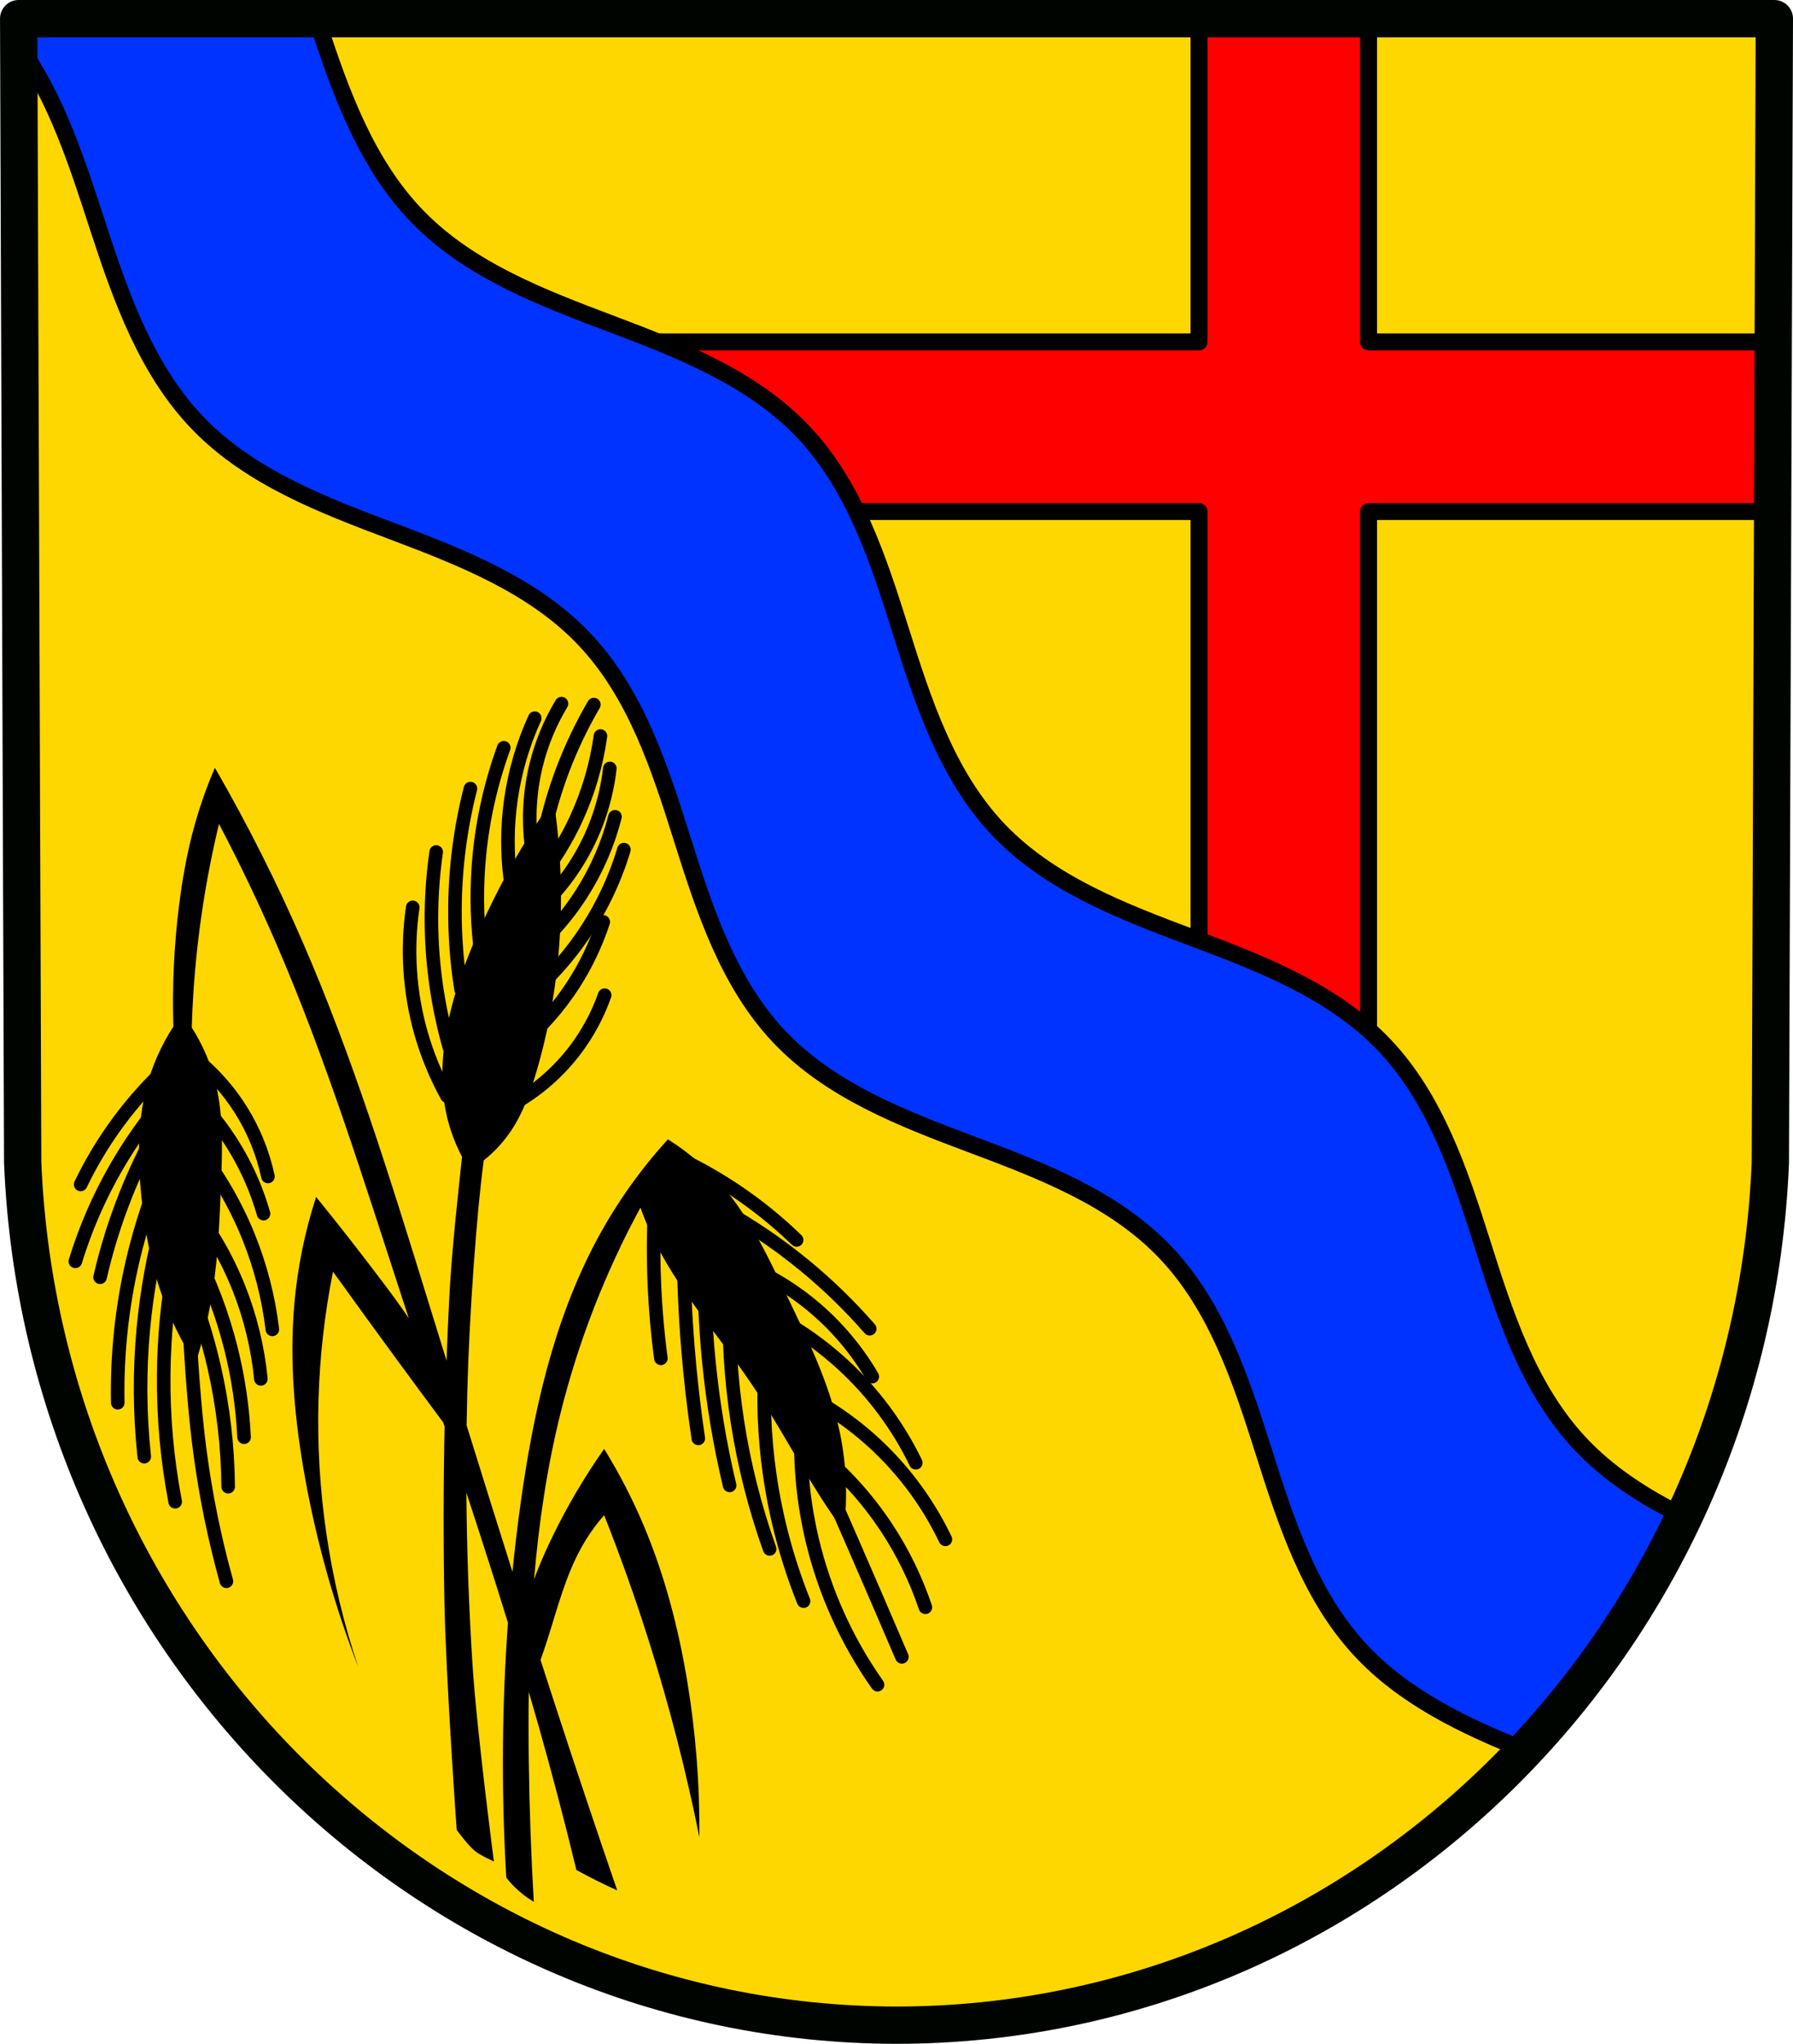
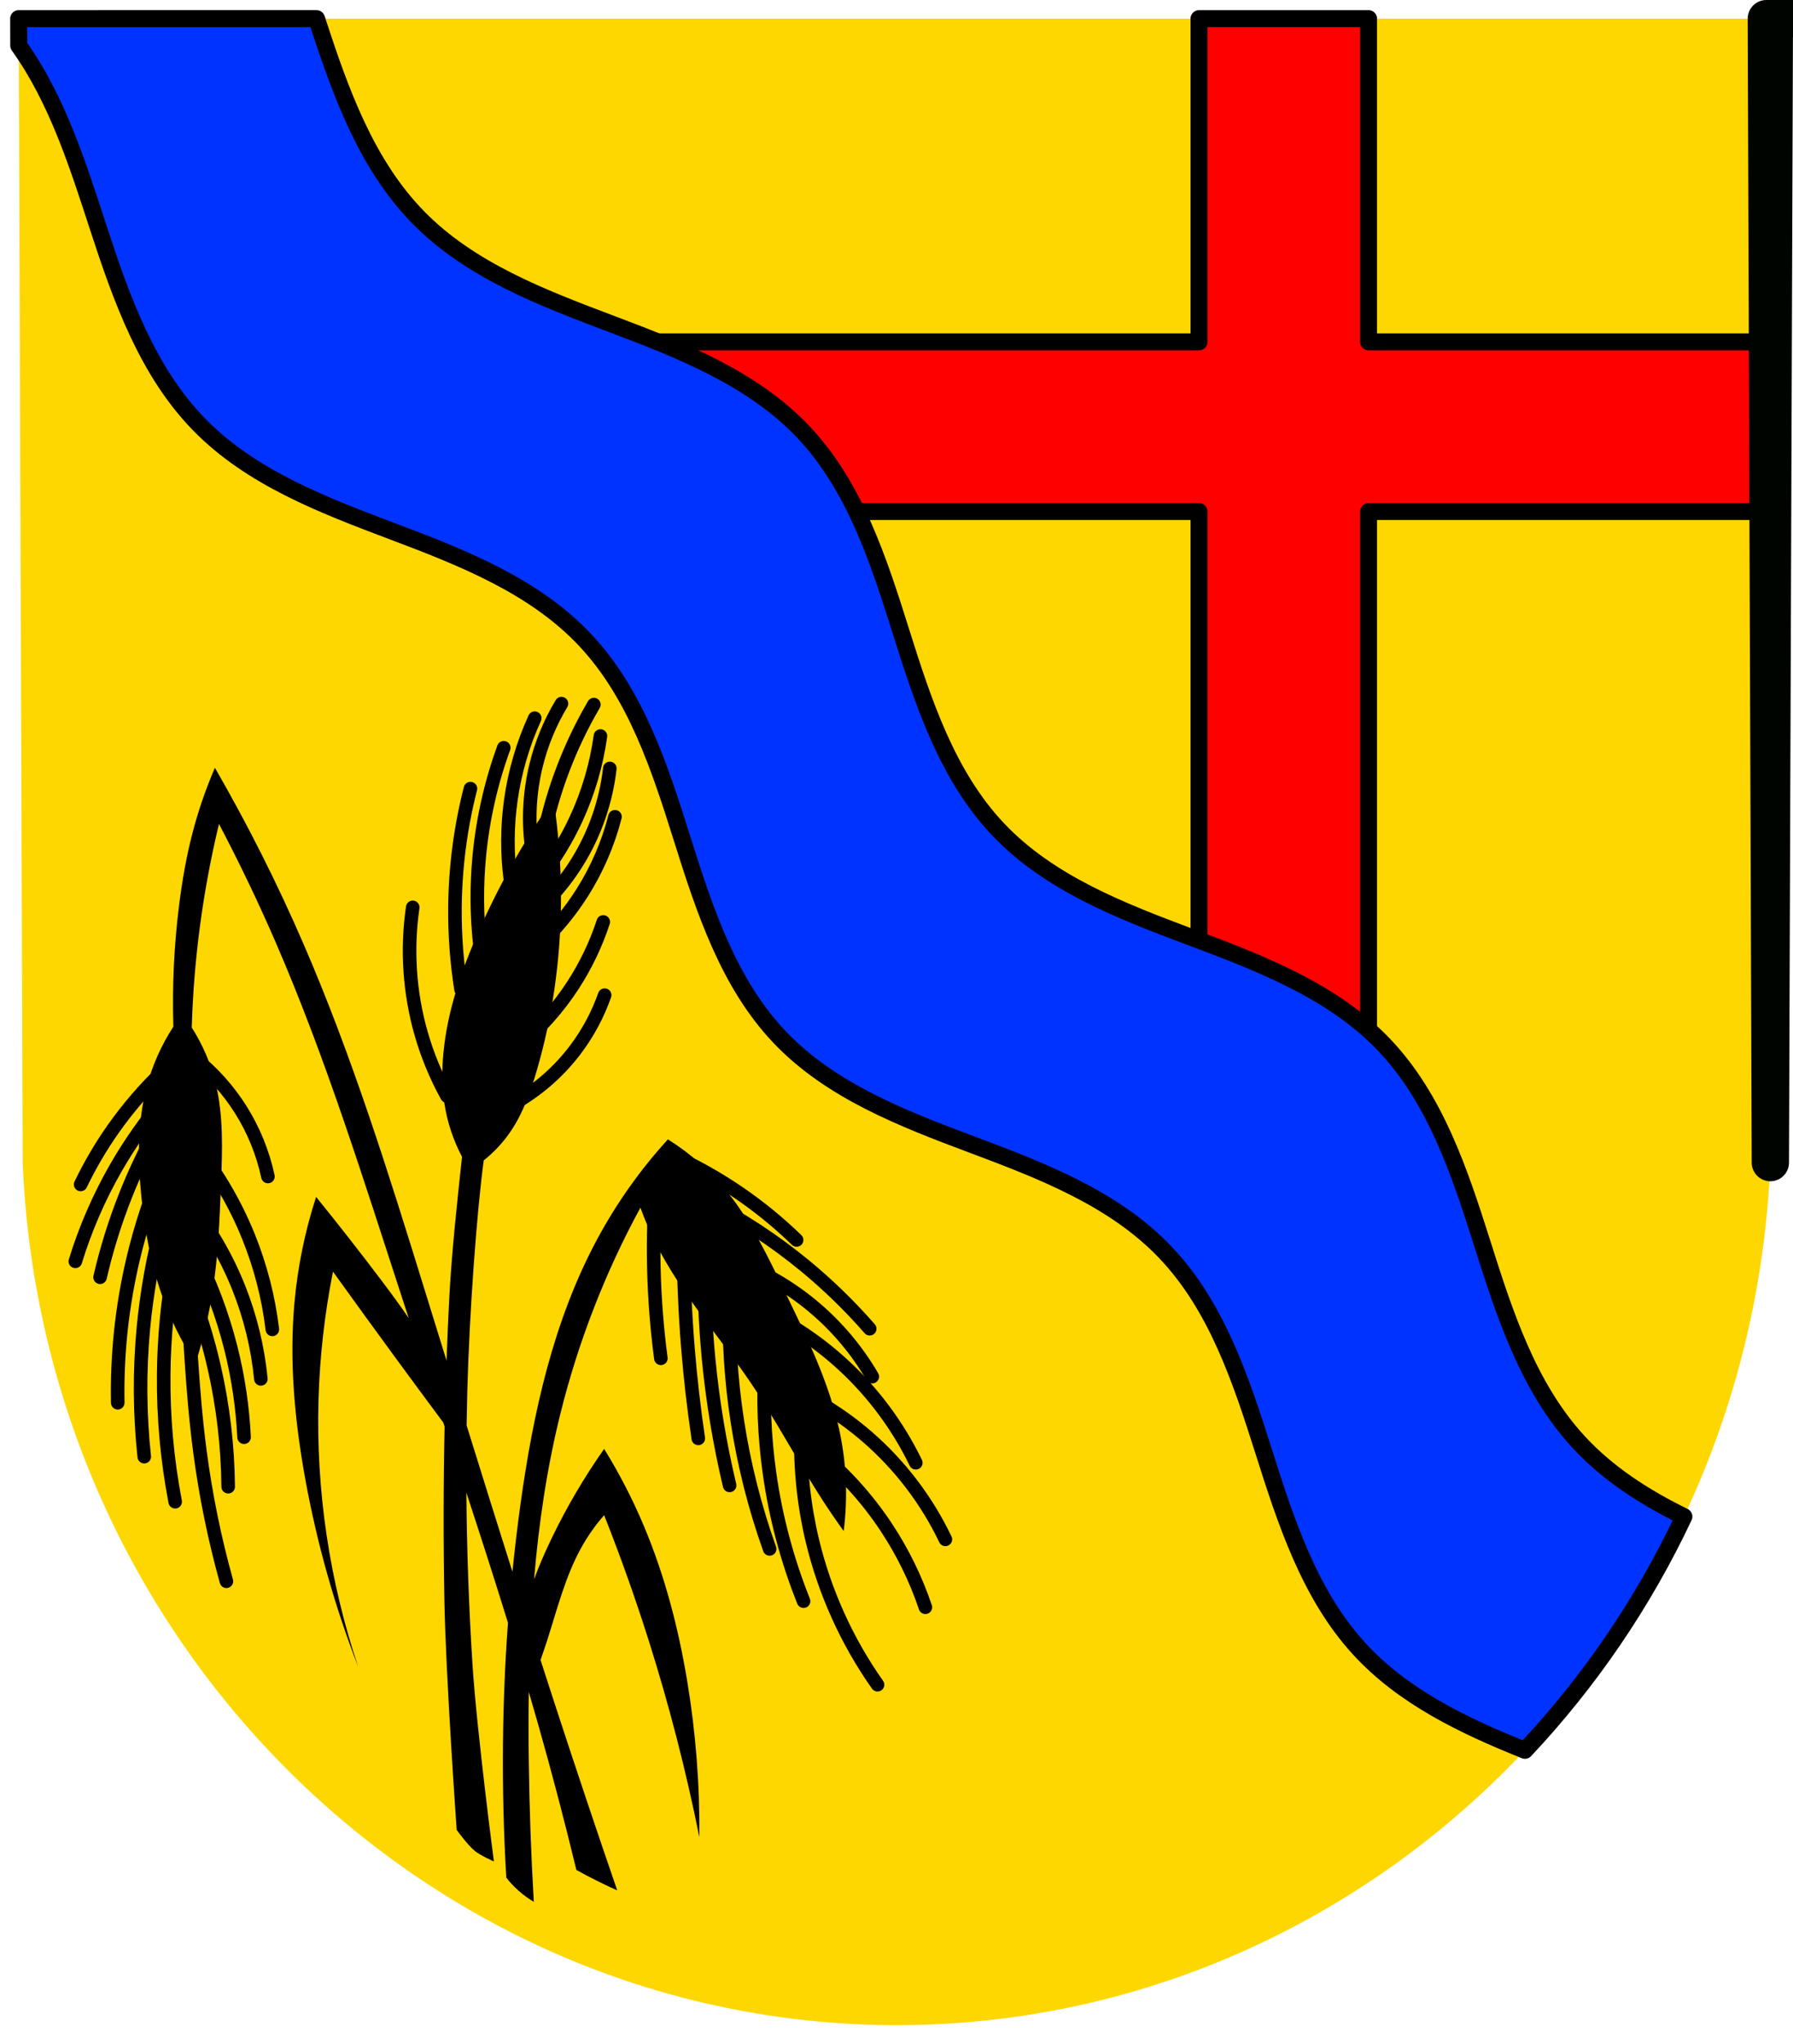
<svg xmlns="http://www.w3.org/2000/svg" xmlns:ns1="http://www.inkscape.org/namespaces/inkscape" xmlns:ns2="http://sodipodi.sourceforge.net/DTD/sodipodi-0.dtd" width="139.93mm" height="159.451mm" viewBox="0 0 139.93 159.451" version="1.1" id="svg8" ns1:version="0.92.5 (2060ec1f9f, 2020-04-08)" ns2:docname="DEU Arbach COA.svg">
  <defs id="defs2">
    <ns1:path-effect effect="spiro" id="path-effect1735" is_visible="true" />
    <ns1:path-effect effect="spiro" id="path-effect1407" is_visible="true" />
    <ns1:path-effect effect="spiro" id="path-effect1403" is_visible="true" />
    <ns1:path-effect effect="spiro" id="path-effect1220" is_visible="true" />
    <ns1:path-effect effect="spiro" id="path-effect1216" is_visible="true" />
    <ns1:path-effect effect="spiro" id="path-effect1212" is_visible="true" />
    <ns1:path-effect effect="spiro" id="path-effect1208" is_visible="true" />
    <ns1:path-effect effect="spiro" id="path-effect1204" is_visible="true" />
    <ns1:path-effect effect="spiro" id="path-effect1200" is_visible="true" />
    <ns1:path-effect effect="spiro" id="path-effect1196" is_visible="true" />
    <ns1:path-effect effect="spiro" id="path-effect1192" is_visible="true" />
    <ns1:path-effect effect="spiro" id="path-effect1188" is_visible="true" />
    <ns1:path-effect effect="spiro" id="path-effect1184" is_visible="true" />
    <ns1:path-effect effect="spiro" id="path-effect1180" is_visible="true" />
    <ns1:path-effect effect="spiro" id="path-effect1176" is_visible="true" />
    <ns1:path-effect effect="spiro" id="path-effect1172" is_visible="true" />
    <ns1:path-effect effect="spiro" id="path-effect989" is_visible="true" />
    <ns1:path-effect effect="spiro" id="path-effect985" is_visible="true" />
    <ns1:path-effect effect="spiro" id="path-effect981" is_visible="true" />
    <ns1:path-effect effect="spiro" id="path-effect977" is_visible="true" />
    <ns1:path-effect effect="spiro" id="path-effect973" is_visible="true" />
    <ns1:path-effect effect="spiro" id="path-effect969" is_visible="true" />
    <ns1:path-effect effect="spiro" id="path-effect965" is_visible="true" />
    <ns1:path-effect effect="spiro" id="path-effect961" is_visible="true" />
    <ns1:path-effect effect="spiro" id="path-effect957" is_visible="true" />
    <ns1:path-effect effect="spiro" id="path-effect953" is_visible="true" />
    <ns1:path-effect effect="spiro" id="path-effect949" is_visible="true" />
    <ns1:path-effect effect="spiro" id="path-effect945" is_visible="true" />
    <ns1:path-effect effect="spiro" id="path-effect941" is_visible="true" />
    <ns1:path-effect effect="spiro" id="path-effect1541" is_visible="true" />
    <ns1:path-effect effect="spiro" id="path-effect1493" is_visible="true" />
    <ns1:path-effect effect="spiro" id="path-effect1489" is_visible="true" />
    <ns1:path-effect effect="spiro" id="path-effect1279" is_visible="true" />
    <ns1:path-effect effect="spiro" id="path-effect1275" is_visible="true" />
    <ns1:path-effect effect="spiro" id="path-effect1271" is_visible="true" />
    <ns1:path-effect effect="spiro" id="path-effect1267" is_visible="true" />
    <ns1:path-effect effect="spiro" id="path-effect1263" is_visible="true" />
    <ns1:path-effect effect="spiro" id="path-effect1259" is_visible="true" />
    <ns1:path-effect effect="spiro" id="path-effect1255" is_visible="true" />
    <ns1:path-effect effect="spiro" id="path-effect1251" is_visible="true" />
    <ns1:path-effect effect="spiro" id="path-effect1247" is_visible="true" />
    <ns1:path-effect effect="spiro" id="path-effect1243" is_visible="true" />
    <ns1:path-effect effect="spiro" id="path-effect1239" is_visible="true" />
    <ns1:path-effect effect="spiro" id="path-effect1235" is_visible="true" />
    <ns1:path-effect effect="spiro" id="path-effect1231" is_visible="true" />
    <ns1:path-effect effect="spiro" id="path-effect1226" is_visible="true" />
    <ns1:path-effect effect="spiro" id="path-effect12566-8" is_visible="true" />
    <ns1:path-effect effect="spiro" id="path-effect13166-1" is_visible="true" />
    <ns1:path-effect effect="spiro" id="path-effect13014-2" is_visible="true" />
    <ns1:path-effect effect="spiro" id="path-effect12606-5" is_visible="true" />
    <ns1:path-effect effect="spiro" id="path-effect13858" is_visible="true" />
    <ns1:path-effect effect="spiro" id="path-effect12498-4" is_visible="true" />
    <ns1:path-effect effect="spiro" id="path-effect1231-6" is_visible="true" />
    <ns1:path-effect effect="spiro" id="path-effect1235-9" is_visible="true" />
    <ns1:path-effect effect="spiro" id="path-effect1239-7" is_visible="true" />
    <ns1:path-effect effect="spiro" id="path-effect1243-8" is_visible="true" />
    <ns1:path-effect effect="spiro" id="path-effect1247-3" is_visible="true" />
    <ns1:path-effect effect="spiro" id="path-effect1251-0" is_visible="true" />
    <ns1:path-effect effect="spiro" id="path-effect1255-0" is_visible="true" />
    <ns1:path-effect effect="spiro" id="path-effect1259-7" is_visible="true" />
    <ns1:path-effect effect="spiro" id="path-effect1263-4" is_visible="true" />
    <ns1:path-effect effect="spiro" id="path-effect1267-7" is_visible="true" />
    <ns1:path-effect effect="spiro" id="path-effect1271-3" is_visible="true" />
    <ns1:path-effect effect="spiro" id="path-effect1275-5" is_visible="true" />
    <ns1:path-effect effect="spiro" id="path-effect1279-4" is_visible="true" />
    <ns1:path-effect effect="spiro" id="path-effect1541-0" is_visible="true" />
    <ns1:path-effect effect="spiro" id="path-effect941-6" is_visible="true" />
    <ns1:path-effect effect="spiro" id="path-effect945-4" is_visible="true" />
    <ns1:path-effect effect="spiro" id="path-effect949-8" is_visible="true" />
    <ns1:path-effect effect="spiro" id="path-effect953-3" is_visible="true" />
    <ns1:path-effect effect="spiro" id="path-effect957-8" is_visible="true" />
    <ns1:path-effect effect="spiro" id="path-effect961-7" is_visible="true" />
    <ns1:path-effect effect="spiro" id="path-effect965-6" is_visible="true" />
    <ns1:path-effect effect="spiro" id="path-effect969-7" is_visible="true" />
    <ns1:path-effect effect="spiro" id="path-effect973-2" is_visible="true" />
    <ns1:path-effect effect="spiro" id="path-effect977-1" is_visible="true" />
    <ns1:path-effect effect="spiro" id="path-effect981-5" is_visible="true" />
    <ns1:path-effect effect="spiro" id="path-effect985-0" is_visible="true" />
    <ns1:path-effect effect="spiro" id="path-effect989-8" is_visible="true" />
    <ns1:path-effect effect="spiro" id="path-effect1172-0" is_visible="true" />
    <ns1:path-effect effect="spiro" id="path-effect1176-9" is_visible="true" />
    <ns1:path-effect effect="spiro" id="path-effect1180-0" is_visible="true" />
    <ns1:path-effect effect="spiro" id="path-effect1184-4" is_visible="true" />
    <ns1:path-effect effect="spiro" id="path-effect1188-2" is_visible="true" />
    <ns1:path-effect effect="spiro" id="path-effect1192-5" is_visible="true" />
    <ns1:path-effect effect="spiro" id="path-effect1196-1" is_visible="true" />
    <ns1:path-effect effect="spiro" id="path-effect1200-1" is_visible="true" />
    <ns1:path-effect effect="spiro" id="path-effect1204-0" is_visible="true" />
    <ns1:path-effect effect="spiro" id="path-effect1208-6" is_visible="true" />
    <ns1:path-effect effect="spiro" id="path-effect1212-8" is_visible="true" />
    <ns1:path-effect effect="spiro" id="path-effect1216-5" is_visible="true" />
    <ns1:path-effect effect="spiro" id="path-effect1220-1" is_visible="true" />
    <ns1:path-effect effect="spiro" id="path-effect1735-0" is_visible="true" />
  </defs>
  <ns2:namedview id="base" pagecolor="#ffffff" bordercolor="#666666" borderopacity="1.0" ns1:pageopacity="0.0" ns1:pageshadow="2" ns1:zoom="1.3158534" ns1:cx="264.43404" ns1:cy="301.32537" ns1:document-units="mm" ns1:current-layer="layer1" showgrid="false" ns1:window-width="1920" ns1:window-height="1046" ns1:window-x="-11" ns1:window-y="-11" ns1:window-maximized="1" fit-margin-top="0" fit-margin-left="0" fit-margin-right="0" fit-margin-bottom="0" ns1:snap-midpoints="true" ns1:snap-smooth-nodes="true" ns1:snap-nodes="true" ns1:snap-global="false" />
  <g ns1:label="Ebene 1" ns1:groupmode="layer" id="layer1" transform="translate(275.865,-207.904)">
    <path style="fill:#ffd700;fill-opacity:1;fill-rule:evenodd;stroke:none;stroke-width:2.91;stroke-linecap:round;stroke-linejoin:round;stroke-miterlimit:4;stroke-dasharray:none;stroke-opacity:1" ns1:connector-curvature="0" d="m -137.39,209.359 -0.313,89.247 c -1.525,37.541 -31.656,67.273 -68.196,67.294 -36.508,-0.046 -66.65,-29.789 -68.196,-67.294 l -0.313,-89.247 h 68.508 z" id="path10563-0-6-2-4-7" ns2:nodetypes="ccccccc" />
    <path ns1:connector-curvature="0" style="opacity:1;fill:#ff0000;fill-opacity:1;fill-rule:evenodd;stroke:#000000;stroke-width:1.323;stroke-linecap:round;stroke-linejoin:round;stroke-miterlimit:4;stroke-dasharray:none;stroke-opacity:1;paint-order:markers fill stroke" d="m -182.292,209.359 v 25.219 h -46.524 v 13.234 h 46.524 v 41.274 h 13.234 v -41.274 h 31.532 l 0.046,-13.234 h -31.578 v -25.219 z" id="rect1140-5" ns2:nodetypes="ccccccccccccc" />
    <g id="g1937" transform="translate(0,3.558)">
      <path id="path1222-7" transform="matrix(0.265,0,0,0.265,-275.865,207.904)" d="m 63.287,212.602 c -2.732,6.324 -4.967,12.863 -6.682,19.535 -1.753,6.822 -2.959,13.776 -3.844,20.764 -1.506,11.902 -2.066,23.922 -1.707,35.914 -3.574,5.499 -6.273,11.567 -7.916,17.916 -2.704,10.451 -2.58,21.439 -1.504,32.18 0.982,9.804 2.755,19.571 6.016,28.869 2.483,7.082 5.823,13.863 9.924,20.148 2.277,-7.066 3.989,-14.314 5.113,-21.652 1.584,-10.341 1.997,-20.821 2.404,-31.275 0.38,-9.761 0.743,-19.665 -1.504,-29.172 -1.402,-5.932 -3.833,-11.61 -7.117,-16.744 0.108,-3.543 0.266,-7.084 0.502,-10.621 1.109,-16.613 3.626,-33.132 7.518,-49.32 6.056,11.51 11.676,23.249 16.842,35.186 14.752,34.087 25.757,69.649 37.291,104.955 0.585,1.791 1.178,3.581 1.766,5.371 -2.592,-3.821 -5.348,-7.539 -8.129,-11.223 -6.247,-8.273 -12.637,-16.436 -19.166,-24.488 -3.291,10.128 -5.437,20.626 -6.387,31.232 -1.548,17.289 0.087,34.74 3.193,51.818 3.436,18.895 8.674,37.463 15.617,55.369 -8.503,-25.301 -12.489,-52.113 -11.713,-78.793 0.368,-12.63 1.795,-25.23 4.26,-37.623 6.232,8.664 12.502,17.302 18.811,25.91 4.53,6.181 9.089,12.342 13.658,18.494 0.133,0.402 0.267,0.803 0.4,1.205 -0.359,17.073 -0.379,34.154 -0.06,51.223 0.42,22.534 3.621,67.516 3.621,67.516 0,0 3.247,4.496 5.377,6.221 1.652,1.337 5.586,3.074 5.586,3.074 0,0 -5.073,-38.643 -6.311,-58.076 -1.07,-16.805 -1.67,-33.651 -1.797,-50.498 4.177,12.739 8.289,25.499 12.246,38.305 -0.872,11.907 -1.359,23.843 -1.471,35.781 -0.122,13.091 0.206,26.186 0.982,39.254 1.037,1.322 2.186,2.554 3.434,3.68 1.435,1.295 3,2.446 4.662,3.434 -0.795,-13.726 -1.287,-27.468 -1.473,-41.215 -0.092,-6.847 -0.099,-13.706 0.002,-20.564 0.975,3.329 1.941,6.661 2.887,9.998 3.983,14.06 7.693,28.2 11.127,42.404 1.885,1.039 3.791,2.042 5.715,3.008 2.084,1.046 4.189,2.047 6.314,3.006 -6.153,-17.897 -12.167,-35.841 -18.043,-53.83 -1.524,-4.667 -3.038,-9.337 -4.545,-14.01 0.712,-2.013 1.403,-4.033 2.053,-6.066 2.923,-9.145 5.283,-18.578 9.938,-26.975 1.897,-3.423 4.163,-6.641 6.744,-9.582 4.812,12.144 9.192,24.458 13.131,36.912 6.008,18.996 10.988,38.317 14.908,57.852 0.143,-15.326 -1.047,-30.664 -3.551,-45.785 -2.594,-15.668 -6.613,-31.148 -12.775,-45.785 -3.309,-7.859 -7.229,-15.461 -11.713,-22.715 -5.771,8.209 -10.88,16.883 -15.262,25.91 -1.969,4.057 -3.793,8.216 -5.371,12.457 1.383,-16.445 3.784,-32.768 7.764,-48.785 5.239,-21.089 13.175,-41.504 23.553,-60.596 1.327,3.691 2.886,7.298 4.662,10.795 7.498,14.758 18.715,27.242 27.967,40.969 7.448,11.05 13.622,22.908 20.854,34.102 2.043,3.163 4.171,6.274 6.379,9.324 1.247,-9.789 0.831,-19.79 -1.227,-29.441 -3.085,-14.474 -9.75,-27.891 -16.191,-41.215 -4.859,-10.05 -9.691,-20.248 -16.684,-28.949 -4.958,-6.169 -10.956,-11.501 -17.664,-15.701 -8.127,8.906 -15.148,18.818 -20.854,29.439 -12.879,23.978 -18.832,51.056 -22.57,78.016 -0.916,6.603 -1.692,13.225 -2.361,19.857 -4.541,-14.354 -9.036,-28.723 -13.498,-43.102 0.049,-3.344 0.118,-6.687 0.205,-10.029 0.593,-22.713 2.771,-52.841 4.846,-67.988 3.114,-2.482 5.853,-5.435 8.062,-8.748 3.524,-5.283 5.686,-11.348 7.475,-17.441 4.69,-15.979 7.035,-32.627 7.197,-49.279 0.101,-10.373 -0.64,-20.753 -2.215,-31.006 -8.65,12.334 -16.079,25.523 -22.146,39.312 -4.973,11.303 -9.063,23.143 -10.244,35.436 -0.478,4.974 -0.474,10.009 0.277,14.949 0.834,5.486 2.61,10.823 5.193,15.734 -1.23,11.456 -3.001,27.423 -3.736,41.189 -0.335,6.268 -0.595,12.539 -0.824,18.812 -2.09,-6.755 -4.18,-13.511 -6.27,-20.266 C 114.56,332.362 103.802,297.786 89.451,264.629 81.737,246.804 72.996,229.423 63.287,212.602 Z" style="fill:#000000;stroke:none;stroke-width:1px;stroke-linecap:butt;stroke-linejoin:miter;stroke-opacity:1" ns1:connector-curvature="0" />
      <path transform="translate(157.979,-4.63e-6)" ns2:nodetypes="cac" ns1:original-d="m -387.4968,259.31281 c -0.80548,1.68447 -1.74875,3.31045 -2.41723,5.0542 -0.61949,1.61596 -0.97639,3.32036 -1.46498,4.98095" ns1:path-effect="#path-effect1231-6" ns1:connector-curvature="0" id="path1229-7" d="m -387.497,259.313 c -0.944,1.614 -1.753,3.306 -2.417,5.054 -0.615,1.619 -1.105,3.286 -1.465,4.981" style="fill:none;stroke:#000000;stroke-width:1.058;stroke-linecap:round;stroke-linejoin:round;stroke-miterlimit:4;stroke-dasharray:none;stroke-opacity:1" />
      <path transform="translate(157.979,-4.63e-6)" ns2:nodetypes="cac" ns1:original-d="m -390.0239,259.23956 c -0.65898,1.5868 -1.5923,3.11149 -1.97773,4.79782 -0.46595,2.0386 -0.2439,4.17495 -0.36625,6.26282" ns1:path-effect="#path-effect1235-9" ns1:connector-curvature="0" id="path1233-1" d="m -390.024,259.24 c -0.895,1.488 -1.564,3.111 -1.978,4.798 -0.501,2.042 -0.626,4.176 -0.366,6.263" style="fill:none;stroke:#000000;stroke-width:1.058;stroke-linecap:round;stroke-linejoin:round;stroke-miterlimit:4;stroke-dasharray:none;stroke-opacity:1" />
      <path transform="translate(157.979,-4.63e-6)" ns2:nodetypes="cac" ns1:original-d="m -392.11151,260.37492 c -0.62235,2.11176 -1.54684,4.20727 -1.86785,6.40931 -0.29587,2.02956 -0.0242,4.1017 -0.0366,6.15294" ns1:path-effect="#path-effect1239-7" ns1:connector-curvature="0" id="path1237-1" d="m -392.112,260.375 c -0.927,2.032 -1.558,4.198 -1.868,6.409 -0.285,2.037 -0.297,4.112 -0.037,6.153" style="fill:none;stroke:#000000;stroke-width:1.058;stroke-linecap:round;stroke-linejoin:round;stroke-miterlimit:4;stroke-dasharray:none;stroke-opacity:1" />
      <path transform="translate(157.979,-4.63e-6)" ns2:nodetypes="cac" ns1:original-d="m -394.52873,262.68227 c -0.62236,2.771 -1.59257,5.53721 -1.90448,8.38704 -0.25237,2.30582 0.0247,4.63886 0.0366,6.95868" ns1:path-effect="#path-effect1243-8" ns1:connector-curvature="0" id="path1241-6" d="m -394.529,262.682 c -0.985,2.701 -1.626,5.526 -1.904,8.387 -0.225,2.313 -0.213,4.648 0.037,6.959" style="fill:none;stroke:#000000;stroke-width:1.058;stroke-linecap:round;stroke-linejoin:round;stroke-miterlimit:4;stroke-dasharray:none;stroke-opacity:1" />
      <path transform="translate(157.979,-4.63e-6)" ns2:nodetypes="cac" ns1:original-d="m -397.12908,265.86861 c -0.40261,3.08842 -1.12322,6.17688 -1.20861,9.30266 -0.0582,2.12936 0.31768,4.24819 0.47612,6.37269" ns1:path-effect="#path-effect1247-3" ns1:connector-curvature="0" id="path1245-7" d="m -397.129,265.869 c -0.777,3.037 -1.184,6.168 -1.209,9.303 -0.017,2.132 0.143,4.266 0.476,6.373" style="fill:none;stroke:#000000;stroke-width:1.058;stroke-linecap:round;stroke-linejoin:round;stroke-miterlimit:4;stroke-dasharray:none;stroke-opacity:1" />
-       <path transform="translate(157.979,-4.63e-6)" ns2:nodetypes="cac" ns1:original-d="m -399.80268,270.81294 c -0.0486,3.07621 -0.42113,6.1892 -0.1465,9.26603 0.18029,2.01989 0.78159,3.97962 1.17199,5.96982" ns1:path-effect="#path-effect1251-0" ns1:connector-curvature="0" id="path1249-3" d="m -399.803,270.813 c -0.44,3.066 -0.489,6.188 -0.146,9.266 0.225,2.018 0.617,4.017 1.172,5.97" style="fill:none;stroke:#000000;stroke-width:1.058;stroke-linecap:round;stroke-linejoin:round;stroke-miterlimit:4;stroke-dasharray:none;stroke-opacity:1" />
      <path transform="translate(157.979,-4.63e-6)" ns2:nodetypes="cac" ns1:original-d="m -401.63391,275.13465 c 0.22001,3.27153 -0.0894,6.64694 0.65924,9.85202 0.39966,1.711 1.34317,3.24712 2.01436,4.87108" ns1:path-effect="#path-effect1255-0" ns1:connector-curvature="0" id="path1253-9" d="m -401.634,275.135 c -0.481,3.281 -0.255,6.664 0.659,9.852 0.485,1.693 1.163,3.33 2.014,4.871" style="fill:none;stroke:#000000;stroke-width:1.058;stroke-linecap:round;stroke-linejoin:round;stroke-miterlimit:4;stroke-dasharray:none;stroke-opacity:1" />
      <path transform="translate(157.979,-4.63e-6)" ns2:nodetypes="cac" ns1:original-d="m -393.42999,290.26062 c 1.50187,-1.33096 3.23141,-2.42383 4.4682,-3.99208 1.00458,-1.27381 1.5385,-2.85699 2.30736,-4.28509" ns1:path-effect="#path-effect1259-7" ns1:connector-curvature="0" id="path1257-7" d="m -393.43,290.261 c 1.727,-1.028 3.253,-2.392 4.468,-3.992 0.985,-1.297 1.767,-2.749 2.307,-4.285" style="fill:none;stroke:#000000;stroke-width:1.058;stroke-linecap:round;stroke-linejoin:round;stroke-miterlimit:4;stroke-dasharray:none;stroke-opacity:1" />
      <path transform="translate(157.979,-4.63e-6)" ns2:nodetypes="cac" ns1:original-d="m -393.24687,285.86567 c 1.37979,-1.56292 2.98857,-2.94944 4.13858,-4.68796 1.00019,-1.51204 1.56292,-3.27206 2.34398,-4.9077" ns1:path-effect="#path-effect1263-4" ns1:connector-curvature="0" id="path1261-3" d="m -393.247,285.866 c 1.602,-1.346 3.001,-2.932 4.139,-4.688 0.988,-1.526 1.778,-3.18 2.344,-4.908" style="fill:none;stroke:#000000;stroke-width:1.058;stroke-linecap:round;stroke-linejoin:round;stroke-miterlimit:4;stroke-dasharray:none;stroke-opacity:1" />
-       <path transform="translate(157.979,-4.63e-6)" ns2:nodetypes="cac" ns1:original-d="m -385.15282,270.62982 c -1.08627,2.27046 -1.93102,4.75546 -3.33285,6.88543 -0.92308,1.40255 -2.19721,2.53904 -3.29621,3.80896" ns1:path-effect="#path-effect1267-7" ns1:connector-curvature="0" id="path1265-4" d="m -385.153,270.63 c -0.738,2.452 -1.868,4.786 -3.333,6.885 -0.963,1.379 -2.069,2.658 -3.296,3.809" style="fill:none;stroke:#000000;stroke-width:1.058;stroke-linecap:round;stroke-linejoin:round;stroke-miterlimit:4;stroke-dasharray:none;stroke-opacity:1" />
      <path transform="translate(157.979,-4.63e-6)" ns2:nodetypes="cac" ns1:original-d="m -385.84869,268.06609 c -0.85431,1.96526 -1.43938,4.09537 -2.56373,5.93319 -0.90058,1.47205 -2.19721,2.66113 -3.29622,3.99209" ns1:path-effect="#path-effect1271-3" ns1:connector-curvature="0" id="path1269-0" d="m -385.849,268.066 c -0.537,2.096 -1.406,4.106 -2.564,5.933 -0.926,1.462 -2.036,2.806 -3.296,3.992" style="fill:none;stroke:#000000;stroke-width:1.058;stroke-linecap:round;stroke-linejoin:round;stroke-miterlimit:4;stroke-dasharray:none;stroke-opacity:1" />
      <path transform="translate(157.979,-4.63e-6)" ns2:nodetypes="cac" ns1:original-d="m -386.98406,261.76666 c -0.63456,2.16059 -0.99066,4.42411 -1.90448,6.48256 -0.72042,1.6228 -1.85538,3.02737 -2.78347,4.54145" ns1:path-effect="#path-effect1275-5" ns1:connector-curvature="0" id="path1273-9" d="m -386.984,261.767 c -0.311,2.239 -0.955,4.431 -1.904,6.483 -0.748,1.615 -1.684,3.142 -2.783,4.541" style="fill:none;stroke:#000000;stroke-width:1.058;stroke-linecap:round;stroke-linejoin:round;stroke-miterlimit:4;stroke-dasharray:none;stroke-opacity:1" />
      <path transform="translate(157.979,-4.63e-6)" ns2:nodetypes="cac" ns1:original-d="m -386.25156,264.29376 c -0.84211,2.40475 -1.30216,5.02749 -2.5271,7.2883 -0.58863,1.08641 -1.51356,1.95305 -2.27073,2.92997" ns1:path-effect="#path-effect1279-4" ns1:connector-curvature="0" id="path1277-4" d="m -386.252,264.294 c -0.293,2.576 -1.163,5.084 -2.527,7.288 -0.651,1.053 -1.414,2.037 -2.271,2.93" style="fill:none;stroke:#000000;stroke-width:1.058;stroke-linecap:round;stroke-linejoin:round;stroke-miterlimit:4;stroke-dasharray:none;stroke-opacity:1" />
      <g style="stroke:#000000;stroke-width:1.058;stroke-linecap:round;stroke-linejoin:round;stroke-miterlimit:4;stroke-dasharray:none;stroke-opacity:1" id="g1004-7" transform="translate(157.979,-4.63e-6)">
        <path style="fill:none;stroke:#000000;stroke-width:1.058;stroke-linecap:round;stroke-linejoin:round;stroke-miterlimit:4;stroke-dasharray:none;stroke-opacity:1" d="m -382.268,310.317 c -0.302,-2.274 -0.483,-4.565 -0.543,-6.858 -0.062,-2.378 0.006,-4.759 0.204,-7.13" id="path939-3" ns1:connector-curvature="0" ns1:path-effect="#path-effect941-6" ns1:original-d="m -382.268,310.31744 c -0.18081,-2.28631 -0.48535,-4.56566 -0.54322,-6.85814 -0.06,-2.3768 0.13607,-4.75344 0.20371,-7.12976" ns2:nodetypes="cac" />
        <path style="fill:none;stroke:#000000;stroke-width:1.058;stroke-linecap:round;stroke-linejoin:round;stroke-miterlimit:4;stroke-dasharray:none;stroke-opacity:1" d="m -379.348,316.564 c -0.351,-2.367 -0.623,-4.745 -0.815,-7.13 -0.207,-2.575 -0.32,-5.158 -0.34,-7.741" id="path943-6" ns1:connector-curvature="0" ns1:path-effect="#path-effect945-4" ns1:original-d="m -379.3482,316.56446 c -0.27134,-2.35421 -0.6265,-4.74512 -0.81483,-7.12975 -0.20334,-2.57475 -0.22607,-5.16085 -0.33951,-7.74087" ns2:nodetypes="cac" />
        <path style="fill:none;stroke:#000000;stroke-width:1.058;stroke-linecap:round;stroke-linejoin:round;stroke-miterlimit:4;stroke-dasharray:none;stroke-opacity:1" d="m -376.904,320.231 c -0.764,-3.217 -1.309,-6.487 -1.63,-9.778 -0.26,-2.662 -0.373,-5.338 -0.34,-8.012" id="path947-1" ns1:connector-curvature="0" ns1:path-effect="#path-effect949-8" ns1:original-d="m -376.90371,320.23119 c -0.54296,-3.25958 -1.28746,-6.49144 -1.62966,-9.77795 -0.27684,-2.65885 -0.22608,-5.34192 -0.33951,-8.01248" ns2:nodetypes="cac" />
        <path style="fill:none;stroke:#000000;stroke-width:1.058;stroke-linecap:round;stroke-linejoin:round;stroke-miterlimit:4;stroke-dasharray:none;stroke-opacity:1" d="m -373.78,325.188 c -1.147,-3.216 -1.99,-6.54 -2.512,-9.914 -0.515,-3.321 -0.72,-6.69 -0.611,-10.05" id="path951-5" ns1:connector-curvature="0" ns1:path-effect="#path-effect953-3" ns1:original-d="m -373.7802,325.18807 c -0.8372,-3.30485 -1.98789,-6.54529 -2.51239,-9.91375 -0.51634,-3.31608 -0.40715,-6.69997 -0.61112,-10.04956" ns2:nodetypes="cac" />
        <path style="fill:none;stroke:#000000;stroke-width:1.058;stroke-linecap:round;stroke-linejoin:round;stroke-miterlimit:4;stroke-dasharray:none;stroke-opacity:1" d="m -371.132,329.262 c -1.273,-3.183 -2.164,-6.519 -2.648,-9.914 -0.42,-2.943 -0.534,-5.929 -0.34,-8.895" id="path955-5" ns1:connector-curvature="0" ns1:path-effect="#path-effect957-8" ns1:original-d="m -371.13201,329.26221 c -0.88246,-3.30485 -2.13844,-6.5315 -2.64819,-9.91375 -0.44221,-2.9341 -0.22608,-5.93041 -0.33951,-8.89522" ns2:nodetypes="cac" />
        <path style="fill:none;stroke:#000000;stroke-width:1.058;stroke-linecap:round;stroke-linejoin:round;stroke-miterlimit:4;stroke-dasharray:none;stroke-opacity:1" d="m -365.36,335.781 c -2.392,-3.389 -4.131,-7.237 -5.093,-11.272 -0.646,-2.709 -0.943,-5.5 -0.883,-8.284" id="path959-2" ns1:connector-curvature="0" ns1:path-effect="#path-effect961-7" ns1:original-d="m -365.3603,335.78085 c -1.6973,-3.7349 -4.01182,-7.29304 -5.09268,-11.2718 -0.72801,-2.67987 -0.58822,-5.523 -0.88273,-8.2841" ns2:nodetypes="cac" />
        <path style="fill:none;stroke:#000000;stroke-width:1.058;stroke-linecap:round;stroke-linejoin:round;stroke-miterlimit:4;stroke-dasharray:none;stroke-opacity:1" d="m -371.675,301.083 c -1.108,-1.074 -2.288,-2.073 -3.531,-2.988 -1.825,-1.344 -3.785,-2.506 -5.84,-3.463" id="path963-0" ns1:connector-curvature="0" ns1:path-effect="#path-effect965-6" ns1:original-d="m -371.67522,301.08271 c -1.15408,-0.99616 -2.275,-2.09342 -3.53093,-2.9877 -1.84349,-1.31265 -3.89281,-2.30895 -5.83961,-3.46303" ns2:nodetypes="cac" />
        <path style="fill:none;stroke:#000000;stroke-width:1.058;stroke-linecap:round;stroke-linejoin:round;stroke-miterlimit:4;stroke-dasharray:none;stroke-opacity:1" d="m -365.971,308.009 c -1.538,-1.763 -3.22,-3.4 -5.025,-4.889 -2.426,-2.002 -5.073,-3.736 -7.877,-5.161" id="path967-7" ns1:connector-curvature="0" ns1:path-effect="#path-effect969-7" ns1:original-d="m -365.97142,308.00876 c -1.6294,-1.62992 -3.20158,-3.42709 -5.02478,-4.88897 -2.44888,-1.96357 -5.25085,-3.44066 -7.87668,-5.16059" ns2:nodetypes="cac" />
        <path style="fill:none;stroke:#000000;stroke-width:1.058;stroke-linecap:round;stroke-linejoin:round;stroke-miterlimit:4;stroke-dasharray:none;stroke-opacity:1" d="m -365.768,311.743 c -1.164,-1.994 -2.662,-3.792 -4.414,-5.296 -1.973,-1.695 -4.266,-3.015 -6.722,-3.87" id="path971-4" ns1:connector-curvature="0" ns1:path-effect="#path-effect973-2" ns1:original-d="m -365.76772,311.74339 c -1.44831,-1.74309 -2.65482,-3.81725 -4.41365,-5.29639 -1.97889,-1.6642 -4.4813,-2.58055 -6.72234,-3.87044" ns2:nodetypes="cac" />
        <path style="fill:none;stroke:#000000;stroke-width:1.058;stroke-linecap:round;stroke-linejoin:round;stroke-miterlimit:4;stroke-dasharray:none;stroke-opacity:1" d="m -362.373,318.466 c -1.384,-2.856 -3.306,-5.45 -5.636,-7.605 -2.238,-2.071 -4.851,-3.735 -7.673,-4.889" id="path975-2" ns1:connector-curvature="0" ns1:path-effect="#path-effect977-1" ns1:original-d="m -362.37259,318.46573 c -1.85574,-2.53529 -3.3276,-5.45394 -5.6359,-7.60507 -2.21866,-2.06759 -5.11506,-3.25958 -7.67298,-4.88897" ns2:nodetypes="cac" />
        <path style="fill:none;stroke:#000000;stroke-width:1.058;stroke-linecap:round;stroke-linejoin:round;stroke-miterlimit:4;stroke-dasharray:none;stroke-opacity:1" d="m -360.064,324.441 c -1.459,-3.052 -3.553,-5.799 -6.111,-8.012 -2.183,-1.889 -4.701,-3.391 -7.401,-4.414" id="path979-9" ns1:connector-curvature="0" ns1:path-effect="#path-effect981-5" ns1:original-d="m -360.06391,324.44114 c -2.03681,-2.62582 -3.60473,-5.7763 -6.11122,-8.01248 -2.14344,-1.91228 -4.93398,-2.94271 -7.40136,-4.41366" ns2:nodetypes="cac" />
        <path style="fill:none;stroke:#000000;stroke-width:1.058;stroke-linecap:round;stroke-linejoin:round;stroke-miterlimit:4;stroke-dasharray:none;stroke-opacity:1" d="m -361.626,329.738 c -0.742,-2.203 -1.772,-4.309 -3.056,-6.247 -1.51,-2.28 -3.372,-4.326 -5.5,-6.043" id="path983-9" ns1:connector-curvature="0" ns1:path-effect="#path-effect985-0" ns1:original-d="m -361.62567,329.73753 c -0.99563,-2.0826 -1.75314,-4.32943 -3.05561,-6.24702 -1.53043,-2.25321 -3.66646,-4.02914 -5.50009,-6.04332" ns2:nodetypes="cac" />
-         <path style="fill:none;stroke:#000000;stroke-width:1.058;stroke-linecap:round;stroke-linejoin:round;stroke-miterlimit:4;stroke-dasharray:none;stroke-opacity:1" d="m -363.459,333.608 c -1.28,-2.992 -2.57,-5.98 -3.87,-8.963 -1.057,-2.425 -2.121,-4.847 -3.191,-7.266" id="path987-1" ns1:connector-curvature="0" ns1:path-effect="#path-effect989-8" ns1:original-d="m -363.45903,333.60797 c -1.26725,-2.98797 -2.57097,-5.97946 -3.87044,-8.96312 -1.05623,-2.42516 -2.12734,-4.84397 -3.19141,-7.26556" ns2:nodetypes="cac" />
      </g>
      <g id="g1235-7" transform="translate(157.979,-4.63e-6)">
        <path style="fill:none;stroke:#000000;stroke-width:1.058;stroke-linecap:round;stroke-linejoin:round;stroke-miterlimit:4;stroke-dasharray:none;stroke-opacity:1" d="m -427.551,296.753 c 0.728,-1.515 1.583,-2.97 2.551,-4.344 1.138,-1.614 2.433,-3.118 3.861,-4.482" id="path1170-6" ns1:connector-curvature="0" ns1:path-effect="#path-effect1172-0" ns1:original-d="m -427.55095,296.75251 c 0.80466,-1.42519 1.57394,-2.97817 2.55108,-4.34373 1.14746,-1.60358 2.57433,-2.98802 3.8611,-4.48164" ns2:nodetypes="cac" />
        <path style="fill:none;stroke:#000000;stroke-width:1.058;stroke-linecap:round;stroke-linejoin:round;stroke-miterlimit:4;stroke-dasharray:none;stroke-opacity:1" d="m -427.965,302.751 c 0.78,-2.545 1.846,-5.001 3.172,-7.309 1.094,-1.905 2.366,-3.707 3.792,-5.378" id="path1174-9" ns1:connector-curvature="0" ns1:path-effect="#path-effect1176-9" ns1:original-d="m -427.96464,302.75101 c 1.05747,-2.39047 1.87101,-4.99312 3.17161,-7.30851 1.07426,-1.91243 2.52837,-3.58557 3.79215,-5.37796" ns2:nodetypes="cac" />
        <path style="fill:none;stroke:#000000;stroke-width:1.058;stroke-linecap:round;stroke-linejoin:round;stroke-miterlimit:4;stroke-dasharray:none;stroke-opacity:1" d="m -426.034,303.992 c 0.502,-2.184 1.171,-4.33 1.999,-6.412 0.677,-1.701 1.46,-3.36 2.344,-4.964" id="path1178-9" ns1:connector-curvature="0" ns1:path-effect="#path-effect1180-0" ns1:original-d="m -426.03409,303.99207 c 0.66676,-2.13765 1.18627,-4.32619 1.99949,-6.41218 0.66469,-1.705 1.56309,-3.30978 2.34424,-4.96427" ns2:nodetypes="cac" />
        <path style="fill:none;stroke:#000000;stroke-width:1.058;stroke-linecap:round;stroke-linejoin:round;stroke-miterlimit:4;stroke-dasharray:none;stroke-opacity:1" d="m -424.655,313.783 c -0.071,-3.73 0.323,-7.468 1.172,-11.101 0.629,-2.693 1.508,-5.328 2.62,-7.86" id="path1182-4" ns1:connector-curvature="0" ns1:path-effect="#path-effect1184-4" ns1:original-d="m -424.65513,313.78272 c 0.39097,-3.70049 0.38384,-7.46433 1.17212,-11.10066 0.5851,-2.69907 1.74695,-5.24033 2.62003,-7.8601" ns2:nodetypes="cac" />
        <path style="fill:none;stroke:#000000;stroke-width:1.058;stroke-linecap:round;stroke-linejoin:round;stroke-miterlimit:4;stroke-dasharray:none;stroke-opacity:1" d="m -422.587,317.989 c -0.356,-3.319 -0.379,-6.674 -0.069,-9.997 0.265,-2.84 0.773,-5.658 1.517,-8.412" id="path1186-7" ns1:connector-curvature="0" ns1:path-effect="#path-effect1188-2" ns1:original-d="m -422.58668,317.98856 c -0.0227,-3.2868 -0.35435,-6.67716 -0.0689,-9.99749 0.24404,-2.83865 1.0115,-5.60805 1.51686,-8.41168" ns2:nodetypes="cac" />
        <path style="fill:none;stroke:#000000;stroke-width:1.058;stroke-linecap:round;stroke-linejoin:round;stroke-miterlimit:4;stroke-dasharray:none;stroke-opacity:1" d="m -420.173,321.505 c -0.627,-3.269 -0.928,-6.6 -0.896,-9.929 0.027,-2.89 0.304,-5.777 0.827,-8.619" id="path1190-3" ns1:connector-curvature="0" ns1:path-effect="#path-effect1192-5" ns1:original-d="m -420.1735,321.50492 c -0.29851,-3.26382 -0.90575,-6.60558 -0.89632,-9.92854 0.008,-2.88604 0.55185,-5.74595 0.82738,-8.61853" ns2:nodetypes="cac" />
        <path style="fill:none;stroke:#000000;stroke-width:1.058;stroke-linecap:round;stroke-linejoin:round;stroke-miterlimit:4;stroke-dasharray:none;stroke-opacity:1" d="m -416.175,327.71 c -0.926,-3.324 -1.617,-6.714 -2.068,-10.135 -0.326,-2.472 -0.526,-4.959 -0.689,-7.446 -0.185,-2.824 -0.323,-5.652 -0.414,-8.481" id="path1194-8" ns1:connector-curvature="0" ns1:path-effect="#path-effect1196-1" ns1:original-d="m -416.1745,327.71025 c -0.68922,-3.33276 -1.56401,-6.72438 -2.06845,-10.13538 -0.36468,-2.46593 -0.5138,-4.95985 -0.68948,-7.44641 -0.19947,-2.8232 -0.27553,-5.65401 -0.41369,-8.48063" ns2:nodetypes="caac" />
        <path style="fill:none;stroke:#000000;stroke-width:1.058;stroke-linecap:round;stroke-linejoin:round;stroke-miterlimit:4;stroke-dasharray:none;stroke-opacity:1" d="m -416.037,320.333 c -0.028,-3.153 -0.399,-6.303 -1.103,-9.377 -0.501,-2.184 -1.17,-4.33 -1.999,-6.412" id="path1198-2" ns1:connector-curvature="0" ns1:path-effect="#path-effect1200-1" ns1:original-d="m -416.0366,320.3328 c -0.34448,-3.12592 -0.44807,-6.29869 -1.10318,-9.37696 -0.46604,-2.18986 -1.33273,-4.27505 -1.99949,-6.41218" ns2:nodetypes="cac" />
        <path style="fill:none;stroke:#000000;stroke-width:1.058;stroke-linecap:round;stroke-linejoin:round;stroke-miterlimit:4;stroke-dasharray:none;stroke-opacity:1" d="m -414.796,316.472 c -0.113,-2.348 -0.46,-4.684 -1.034,-6.964 -0.655,-2.601 -1.605,-5.128 -2.827,-7.515" id="path1202-0" ns1:connector-curvature="0" ns1:path-effect="#path-effect1204-0" ns1:original-d="m -414.79554,316.4717 c -0.32149,-2.32152 -0.44544,-4.69212 -1.03422,-6.96377 -0.67152,-2.59087 -1.88432,-5.0105 -2.82688,-7.51535" ns2:nodetypes="cac" />
        <path style="fill:none;stroke:#000000;stroke-width:1.058;stroke-linecap:round;stroke-linejoin:round;stroke-miterlimit:4;stroke-dasharray:none;stroke-opacity:1" d="m -413.486,311.921 c -0.237,-2.432 -0.82,-4.831 -1.724,-7.102 -0.937,-2.352 -2.219,-4.567 -3.792,-6.55" id="path1206-4" ns1:connector-curvature="0" ns1:path-effect="#path-effect1208-6" ns1:original-d="m -413.48552,311.92112 c -0.57431,-2.34451 -0.81687,-4.8408 -1.72371,-7.10167 -0.93919,-2.34154 -2.52783,-4.36698 -3.79215,-6.55008" ns2:nodetypes="cac" />
        <path style="fill:none;stroke:#000000;stroke-width:1.058;stroke-linecap:round;stroke-linejoin:round;stroke-miterlimit:4;stroke-dasharray:none;stroke-opacity:1" d="m -412.589,308.06 c -0.298,-2.481 -0.926,-4.922 -1.862,-7.24 -1.109,-2.745 -2.65,-5.314 -4.551,-7.584" id="path1210-5" ns1:connector-curvature="0" ns1:path-effect="#path-effect1212-8" ns1:original-d="m -412.58919,308.06002 c -0.62028,-2.36749 -0.90036,-4.94075 -1.86161,-7.23956 -1.13738,-2.72002 -3.03345,-5.05647 -4.55058,-7.5843" ns2:nodetypes="cac" />
-         <path style="fill:none;stroke:#000000;stroke-width:1.058;stroke-linecap:round;stroke-linejoin:round;stroke-miterlimit:4;stroke-dasharray:none;stroke-opacity:1" d="m -413.279,299.028 c -0.497,-1.737 -1.217,-3.41 -2.137,-4.964 -1.094,-1.848 -2.471,-3.528 -4.068,-4.964" id="path1214-2" ns1:connector-curvature="0" ns1:path-effect="#path-effect1216-5" ns1:original-d="m -413.27868,299.0278 c -0.68921,-1.63203 -1.20105,-3.42508 -2.13739,-4.96426 -1.11188,-1.82774 -2.7117,-3.30978 -4.06794,-4.96428" ns2:nodetypes="cac" />
        <path style="fill:none;stroke:#000000;stroke-width:1.058;stroke-linecap:round;stroke-linejoin:round;stroke-miterlimit:4;stroke-dasharray:none;stroke-opacity:1" d="m -412.934,296.132 c -0.397,-1.854 -1.124,-3.637 -2.137,-5.24 -0.961,-1.52 -2.178,-2.878 -3.585,-3.999" id="path1218-2" ns1:connector-curvature="0" ns1:path-effect="#path-effect1220-1" ns1:original-d="m -412.93394,296.13198 c -0.7122,-1.70099 -1.1368,-3.64089 -2.13739,-5.24006 -0.94962,-1.51769 -2.38994,-2.66627 -3.58531,-3.999" ns2:nodetypes="cac" />
      </g>
    </g>
    <path ns1:connector-curvature="0" style="fill:#0033ff;stroke:#000000;stroke-width:1.323;stroke-linecap:round;stroke-linejoin:round;stroke-miterlimit:4;stroke-dasharray:none;stroke-opacity:1;fill-opacity:1" d="m -274.41,209.359 0.007,2.104 c 3.011,4.209 4.614,9.316 6.23,14.269 1.796,5.506 3.817,11.173 7.869,15.311 4.055,4.141 9.676,6.278 15.1,8.323 5.423,2.045 11.034,4.246 15.004,8.469 3.972,4.223 5.823,9.958 7.564,15.488 1.741,5.53 3.606,11.263 7.594,15.47 3.988,4.208 9.614,6.376 15.042,8.41 5.429,2.034 11.057,4.19 15.062,8.382 4.004,4.191 5.902,9.91 7.654,15.435 1.752,5.525 3.585,11.252 7.504,15.523 3.447,3.757 8.16,6.004 12.924,7.913 5.015,-5.332 9.221,-11.478 12.406,-18.235 -3.076,-1.513 -5.951,-3.348 -8.257,-5.862 -3.919,-4.271 -5.752,-9.998 -7.504,-15.523 -1.752,-5.525 -3.65,-11.245 -7.654,-15.436 -4.005,-4.192 -9.633,-6.347 -15.062,-8.381 -5.429,-2.034 -11.054,-4.203 -15.042,-8.41 -3.988,-4.208 -5.853,-9.941 -7.594,-15.47 -1.741,-5.53 -3.592,-11.264 -7.564,-15.488 -3.971,-4.222 -9.581,-6.424 -15.004,-8.469 -5.423,-2.045 -11.045,-4.182 -15.1,-8.324 -4.052,-4.138 -6.073,-9.805 -7.869,-15.311 -0.021,-0.063 -0.042,-0.126 -0.062,-0.189 z" id="path1733-4" />
-     <path style="fill:none;fill-rule:evenodd;stroke:#000400;stroke-width:2.91;stroke-linecap:round;stroke-linejoin:round;stroke-miterlimit:4;stroke-dasharray:none;stroke-opacity:1" ns1:connector-curvature="0" d="m -137.39,209.359 -0.313,89.247 c -1.525,37.541 -31.656,67.273 -68.196,67.294 -36.508,-0.046 -66.65,-29.789 -68.196,-67.294 l -0.313,-89.247 h 68.508 z" id="path10563-0-6-2-4" ns2:nodetypes="ccccccc" />
+     <path style="fill:none;fill-rule:evenodd;stroke:#000400;stroke-width:2.91;stroke-linecap:round;stroke-linejoin:round;stroke-miterlimit:4;stroke-dasharray:none;stroke-opacity:1" ns1:connector-curvature="0" d="m -137.39,209.359 -0.313,89.247 l -0.313,-89.247 h 68.508 z" id="path10563-0-6-2-4" ns2:nodetypes="ccccccc" />
  </g>
</svg>